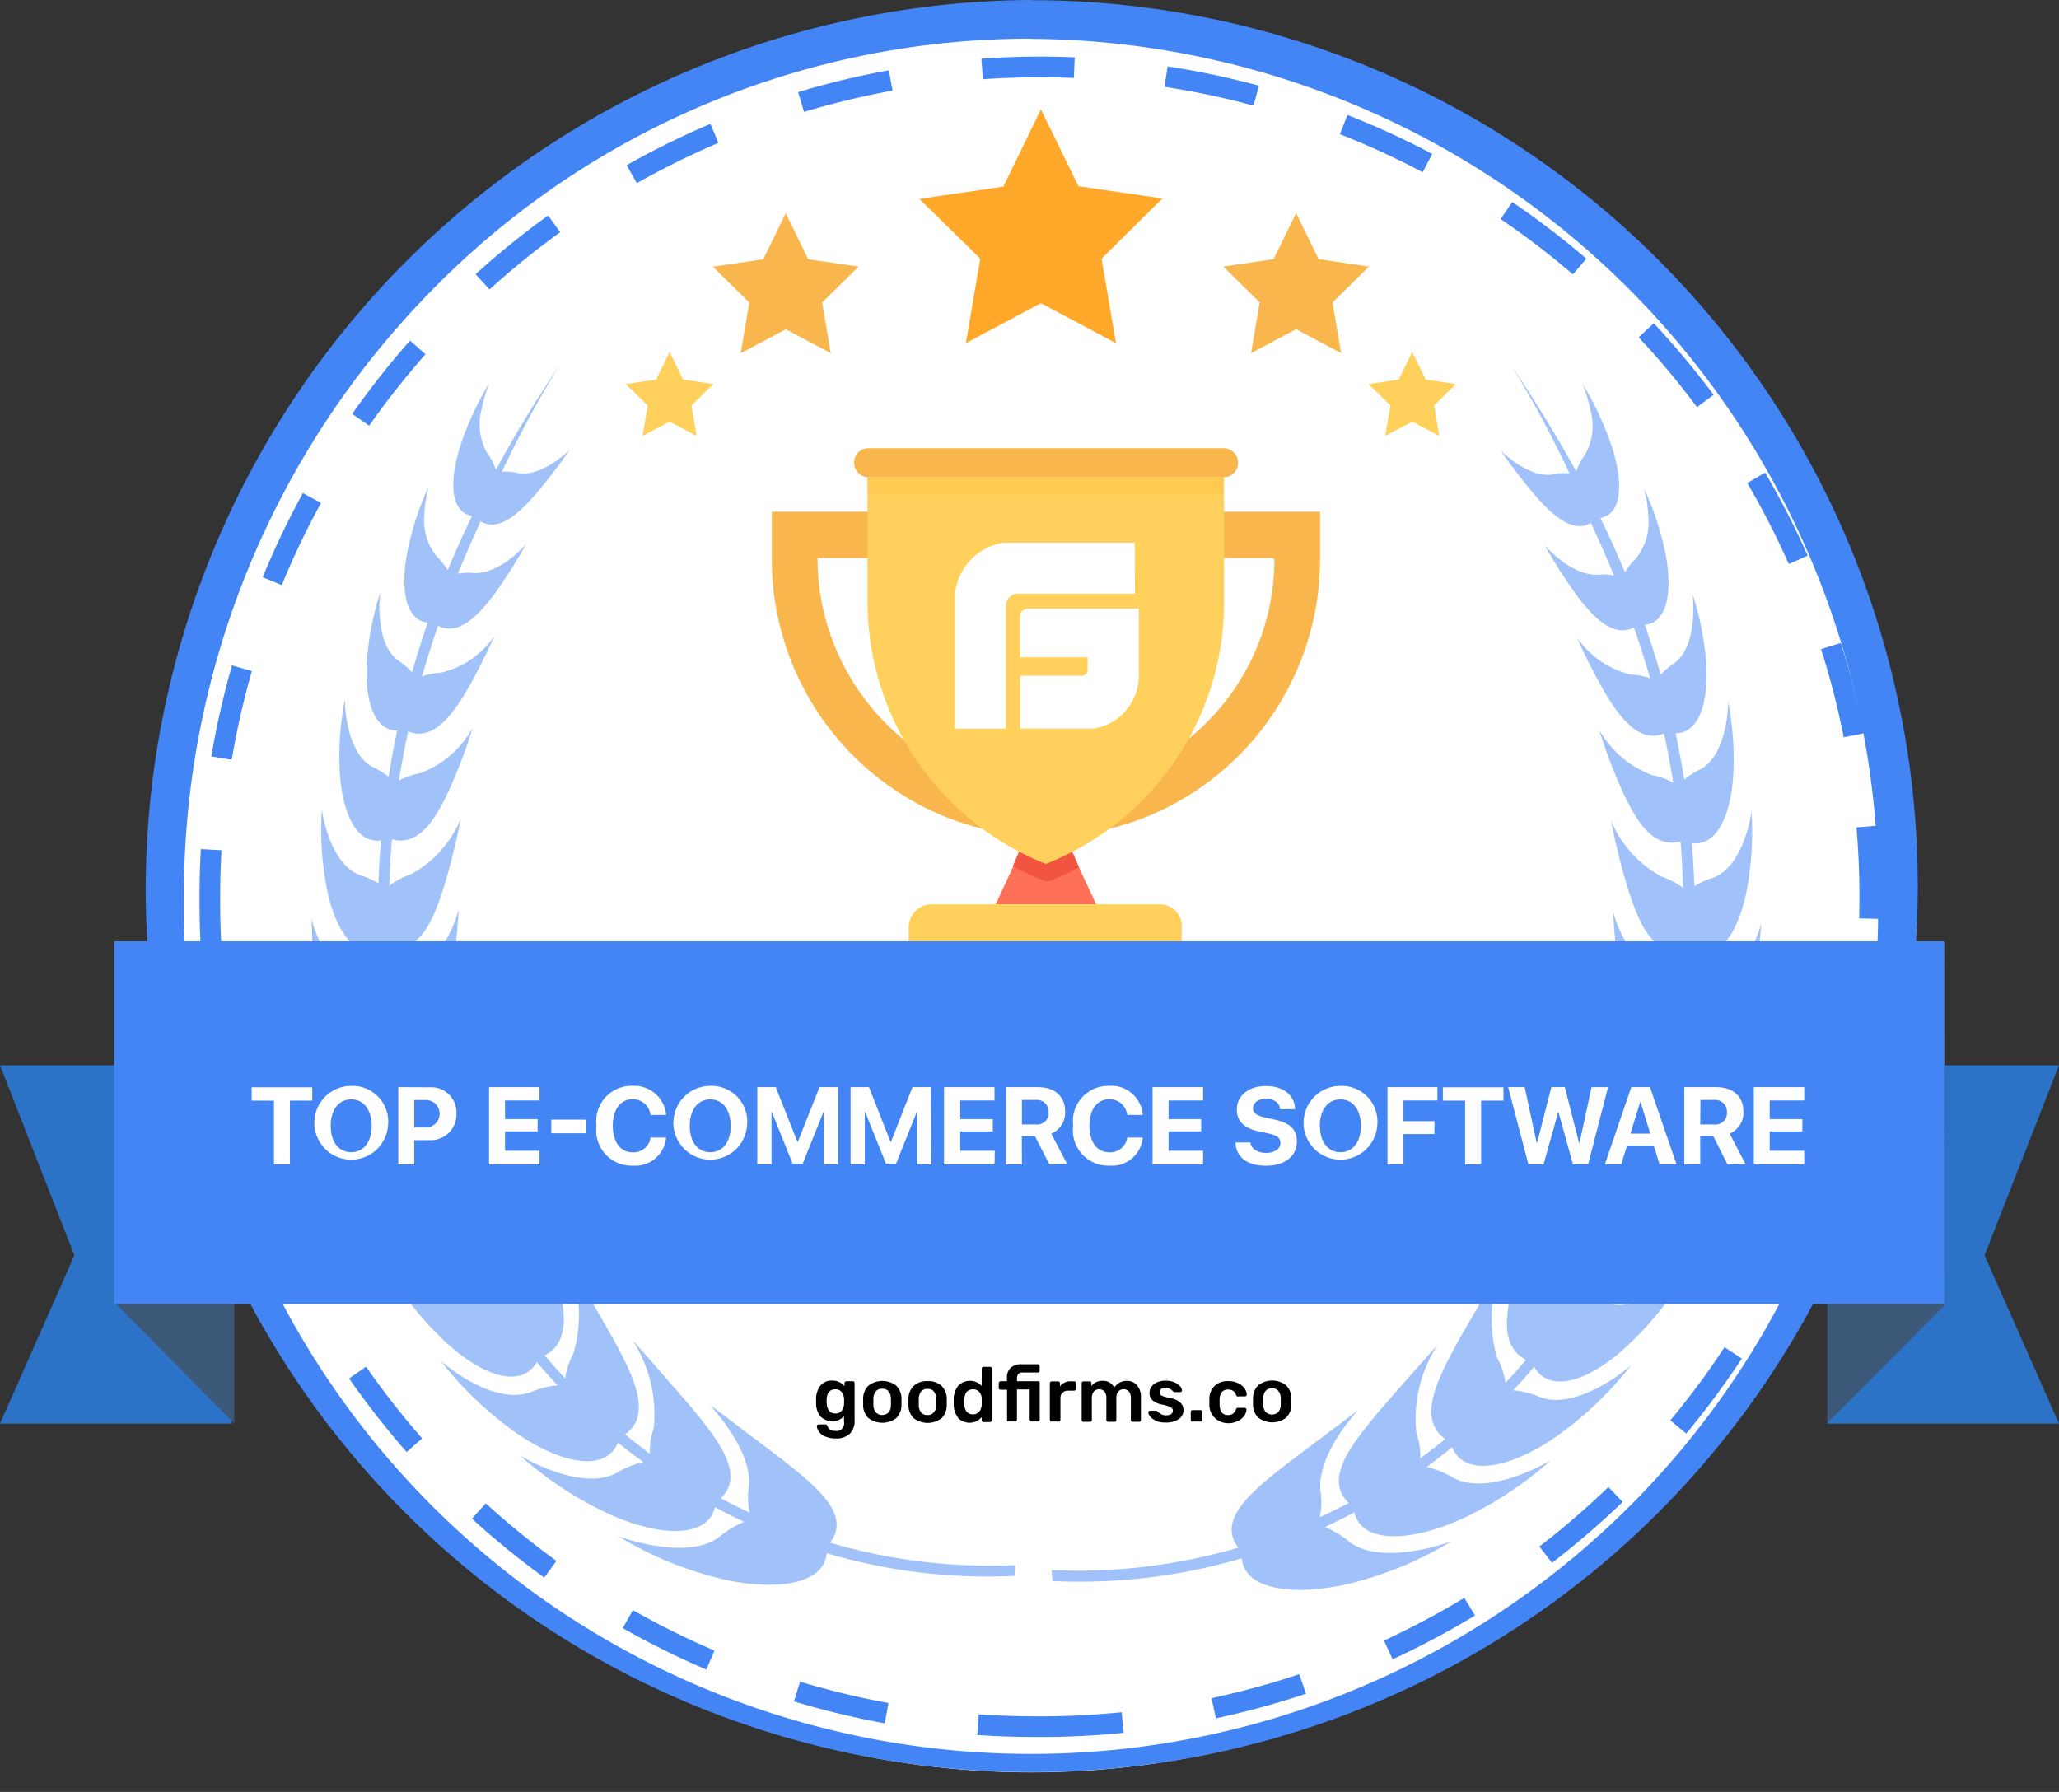
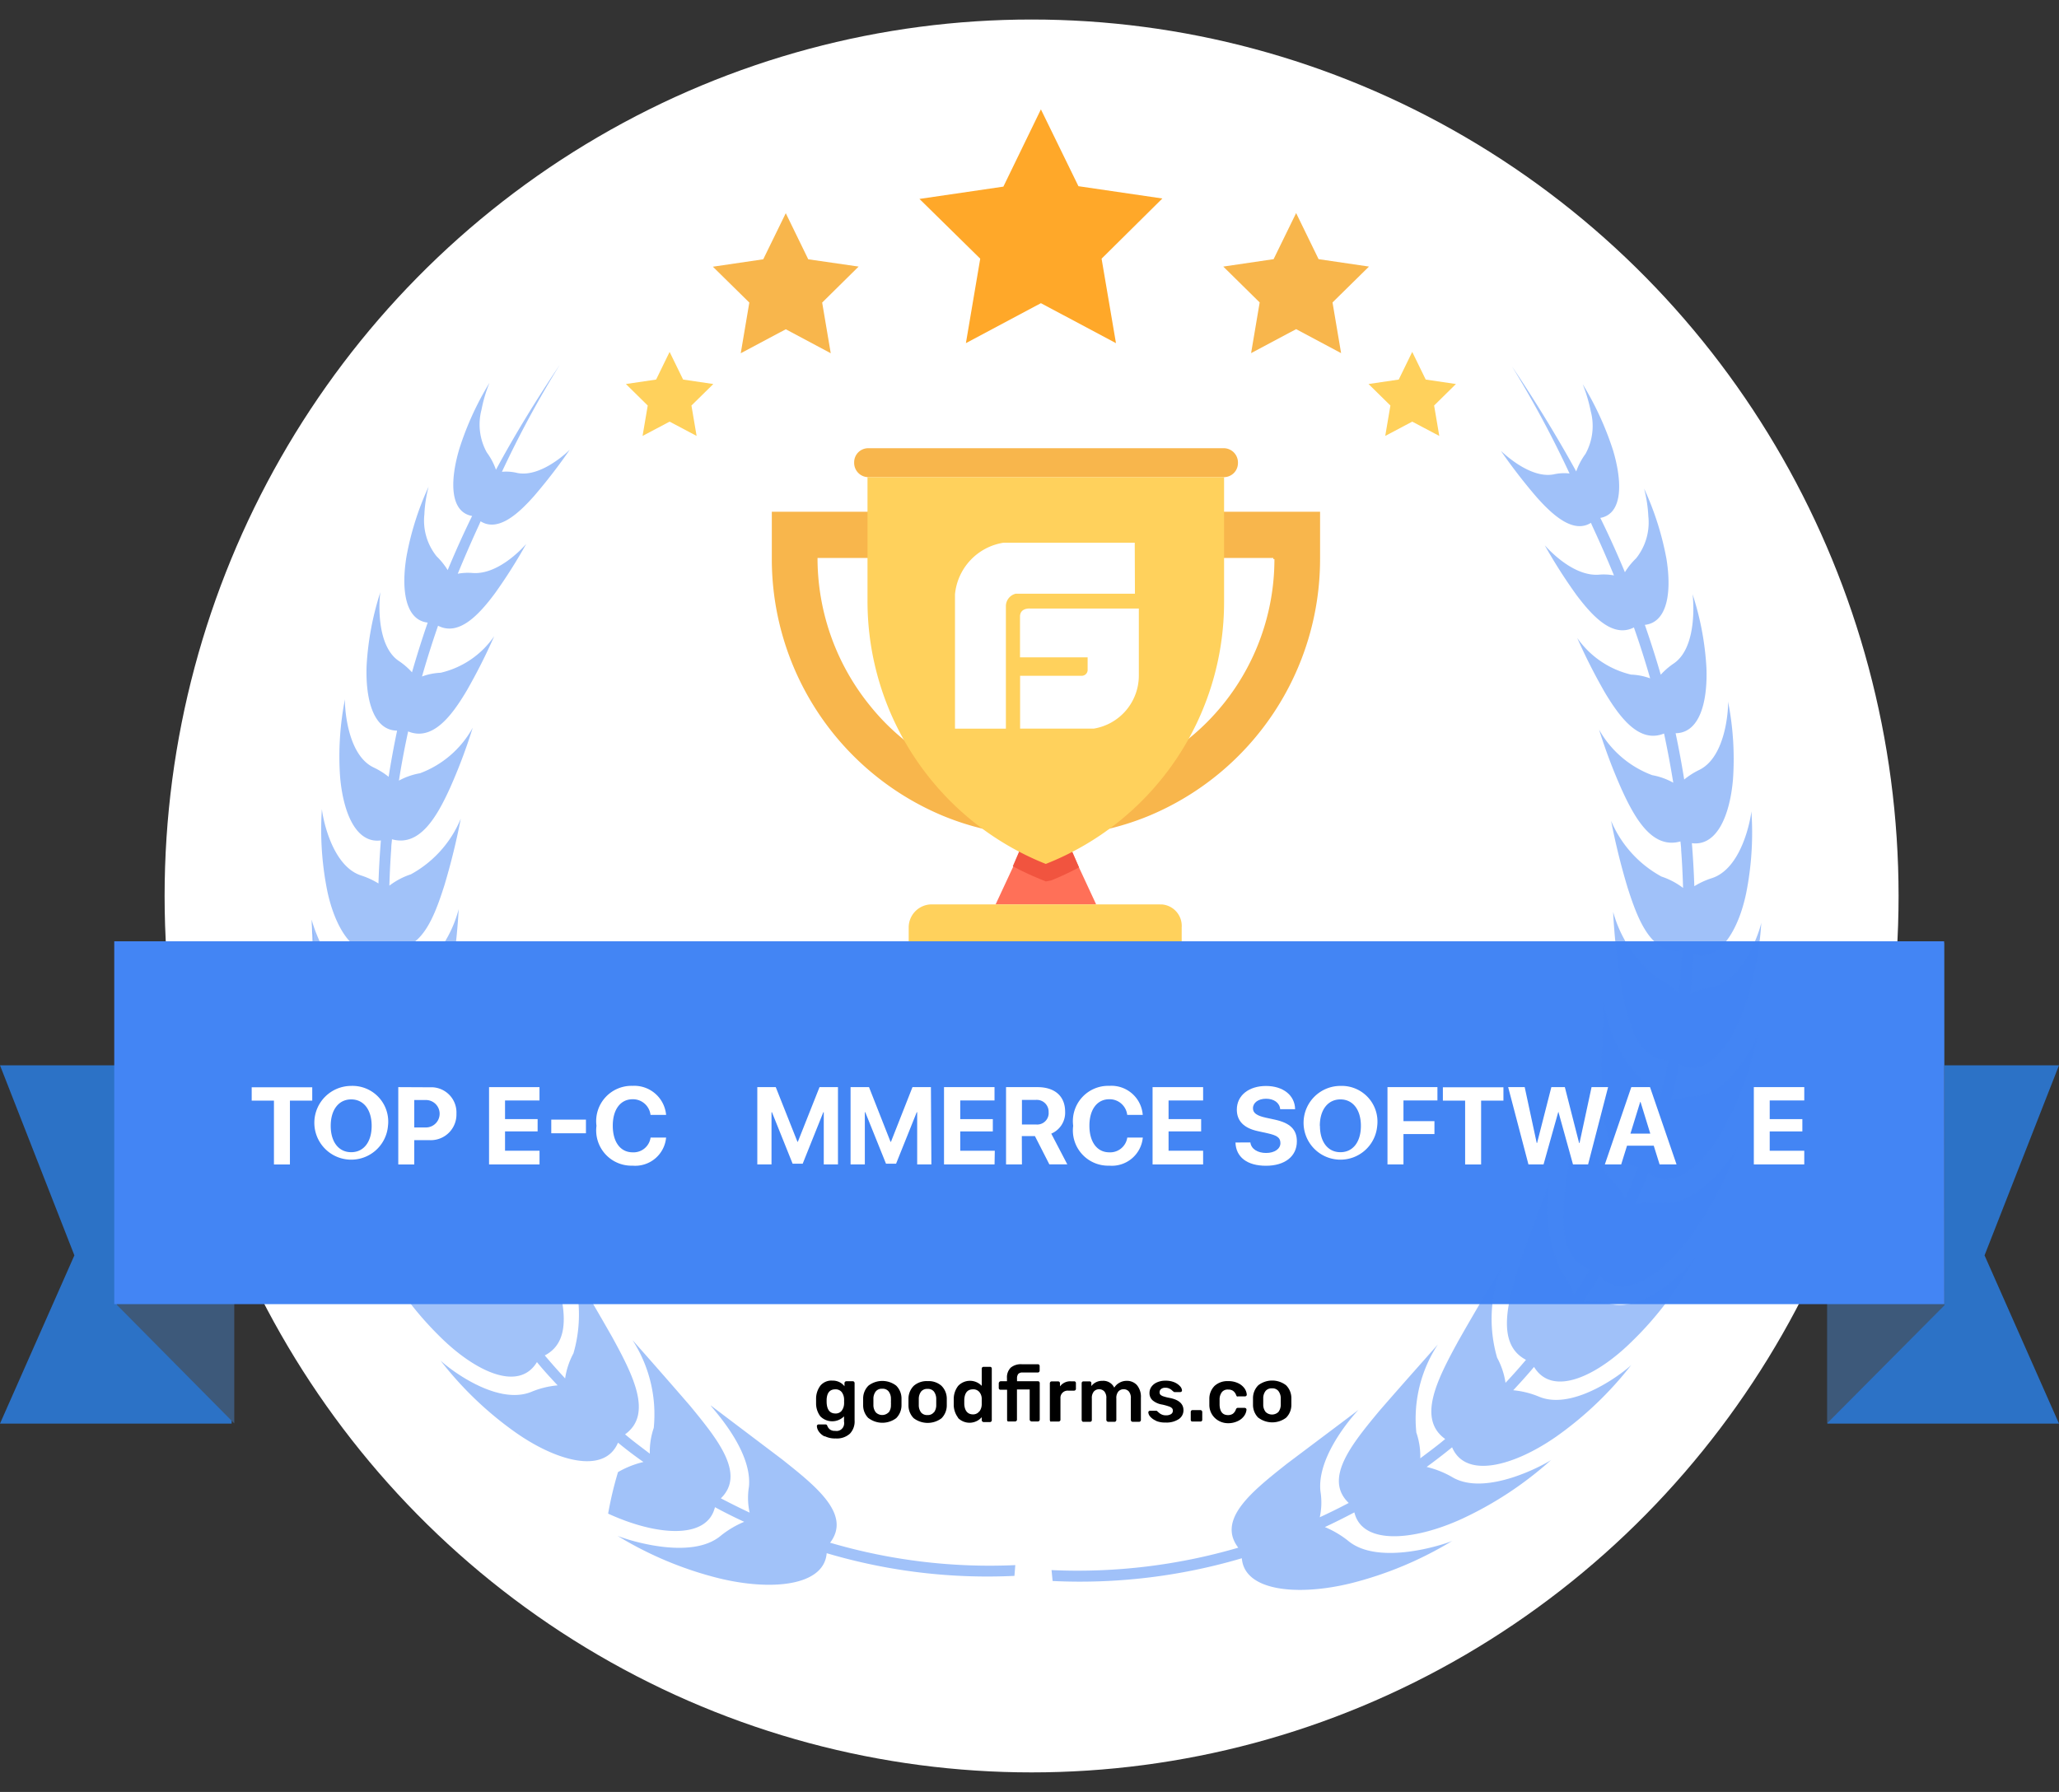
<svg xmlns="http://www.w3.org/2000/svg" width="66.984" height="58.301" viewBox="0 0 66.984 58.301">
  <rect x="0" y="0" width="66.984" height="58.301" fill="#333333" stroke="none" />
  <defs>
    <style>.a,.d{fill:none;}.b{fill:#fff;}.c,.l{fill:#4385f4;}.d{stroke:#4385f4;stroke-miterlimit:10;stroke-width:0.672px;stroke-dasharray:3 3;}.e{fill:#ff7058;}.f{fill:#ffd15c;}.g{clip-path:url(#a);}.h{fill:#f1543f;}.i{fill:#f8b64c;}.j{clip-path:url(#b);}.k{fill:#ffc952;}.l,.m{opacity:0.5;}.n{fill:#2c72c6;}.o{fill:#3d597a;}.p{fill:#ffa829;}</style>
    <clipPath id="a">
      <path class="a" d="M55.969,45.068a9.437,9.437,0,0,1-.892.419l-.186.038-.184-.075a9.188,9.188,0,0,1-.892-.419L54.3,43.9h1.151Z" transform="translate(-53.815 -43.903)" />
    </clipPath>
    <clipPath id="b">
-       <rect class="a" width="11.556" height="0.564" />
-     </clipPath>
+       </clipPath>
  </defs>
  <ellipse class="b" cx="28.205" cy="28.515" rx="28.205" ry="28.515" transform="translate(5.355 0.635)" />
-   <path class="c" d="M37.153,1.544A27.735,27.735,0,0,1,64.694,29.469a27.561,27.561,0,1,1-55.118-.036A28.085,28.085,0,0,1,17.653,9.712,27.254,27.254,0,0,1,37.159,1.538m0-1.258A28.982,28.982,0,0,0,8.333,29.413,28.825,28.825,0,1,0,37.153.287Z" transform="translate(-3.593 -0.28)" />
-   <path class="d" d="M38.4,57.794a27,27,0,1,0-26.7-27,26.849,26.849,0,0,0,26.7,27" transform="translate(-4.873 -1.618)" />
  <path class="e" d="M56.184,46.294h-3.27l.559-1.2.482-1.128h1.19l.482,1.128Z" transform="translate(-20.524 -16.87)" />
  <path class="f" d="M56.535,47.721H49.1a.75.75,0,0,0-.743.75v2.442h8.881V48.472a.7.7,0,0,0-.644-.749h-.064" transform="translate(-18.795 -18.297)" />
  <g transform="translate(32.949 27.056)">
    <g class="g">
      <g transform="translate(-1.035 -1.048)">
        <rect class="h" width="4.224" height="3.712" />
      </g>
    </g>
  </g>
  <path class="i" d="M55.888,23.793H44.3a.456.456,0,0,0-.447.453.465.465,0,0,0,.44.488h11.6a.456.456,0,0,0,.445-.453.465.465,0,0,0-.44-.488ZM41.174,25.86V27.4a9.053,9.053,0,0,0,5.537,8.34,8.781,8.781,0,0,0,6.762,0,9.053,9.053,0,0,0,5.537-8.34V25.86ZM57.525,27.4a7.513,7.513,0,0,1-7.433,7.514,7.329,7.329,0,0,1-5.721-2.741,7.62,7.62,0,0,1-1.71-4.772v-.038H57.488V27.4Z" transform="translate(-16.065 -9.21)" />
  <path class="f" d="M57.8,25.31v4.056A9.15,9.15,0,0,1,52,37.894a9.2,9.2,0,0,1-5.8-8.564V25.31Z" transform="translate(-17.978 -9.786)" />
  <g transform="translate(28.23 15.524)">
    <g class="j">
      <g transform="translate(-1.035 -1.048)">
        <rect class="k" width="13.625" height="2.66" />
      </g>
    </g>
  </g>
  <path class="b" d="M53.23,30.892s-.333-.034-.333.264v1.323h2.2v.4a.19.19,0,0,1-.179.2H52.9v1.719h2.4a1.749,1.749,0,0,0,1.463-1.719V30.892Zm3.4-2.142H52.361a1.88,1.88,0,0,0-1.579,1.677V34.8h1.656V30.821a.418.418,0,0,1,.317-.411h3.881Z" transform="translate(-19.714 -11.093)" />
  <path class="a" d="M54.351,57.667l.023-.015Zm2.987-2.746.017-.015Zm2.716-3.3.01-.017S60.06,51.624,60.054,51.624Zm3.258-6.877.813-3.563h0s0,0,0,0Zm0-3.835v-.013a.032.032,0,0,1,0,.015Zm-.271-3.563v-.021a.088.088,0,0,1,0,.025Zm-.813-3.307h0v0Zm-1.085-3.563ZM39.962,58.658a18.611,18.611,0,0,1-6.075-.729c.706-.922-.459-1.84-1.575-2.725-1.169-.88-2.341-1.758-2.341-1.763s1.378,1.431,1.242,2.66a2.244,2.244,0,0,0,.023.838q-.478-.22-.942-.465c.828-.792-.11-1.926-1-3-.944-1.086-1.9-2.152-1.9-2.157a4.4,4.4,0,0,1,.7,2.867,2.355,2.355,0,0,0-.128.838c-.277-.21-.548-.407-.811-.629.921-.658.248-1.953-.414-3.167-.7-1.237-1.426-2.433-1.426-2.435a4.514,4.514,0,0,1,.151,2.957,2.441,2.441,0,0,0-.273.817c-.23-.245-.453-.495-.666-.748.985-.513.6-1.9.182-3.211-.466-1.333-.967-2.584-.96-2.6a4.751,4.751,0,0,1-.37,2.934,2.681,2.681,0,0,0-.414.769q-.267-.419-.515-.838c1.051-.369.917-1.792.731-3.144-.226-1.373-.507-2.668-.507-2.683a4.59,4.59,0,0,1-.847,2.829,2.774,2.774,0,0,0-.511.725c-.083-.191-.164-.384-.24-.576-.06-.149-.116-.3-.172-.449,1.058-.21,1.153-1.547,1.182-2.825,0-1.3-.077-2.538-.083-2.551a4.329,4.329,0,0,1-1.207,2.515,2.687,2.687,0,0,0-.609.6c-.1-.4-.207-.809-.279-1.218,1.049-.027,1.335-1.268,1.54-2.456a19.339,19.339,0,0,0,.263-2.37,4.057,4.057,0,0,1-1.467,2.165,2.564,2.564,0,0,0-.669.486c-.052-.461-.087-.92-.112-1.381,1.008.122,1.436-.987,1.78-2.067a22.012,22.012,0,0,0,.534-2.165,3.692,3.692,0,0,1-1.637,1.817,2.394,2.394,0,0,0-.7.369c.01-.419.031-.819.062-1.226,0-.1.014-.191.023-.287.909.256,1.474-.731,1.906-1.677a17.781,17.781,0,0,0,.741-1.96A3.3,3.3,0,0,1,20.44,32.82a2.206,2.206,0,0,0-.685.245q.126-.8.3-1.6c.8.327,1.428-.505,1.925-1.335a18.1,18.1,0,0,0,.9-1.775,2.926,2.926,0,0,1-1.757,1.195,2.03,2.03,0,0,0-.621.122q.238-.838.528-1.656c.677.346,1.327-.337,1.863-1.048a17.063,17.063,0,0,0,1.035-1.62,2.621,2.621,0,0,1-1.751.92,1.8,1.8,0,0,0-.5.023q.329-.8.706-1.61l.043-.1c.561.348,1.211-.21,1.768-.838a18.135,18.135,0,0,0,1.159-1.5c-.012,0-.919.92-1.722.759a1.529,1.529,0,0,0-.509-.027,34.376,34.376,0,0,1,1.863-3.481c-.78,1.165-1.465,2.3-2.08,3.423a2.181,2.181,0,0,0-.3-.568,1.858,1.858,0,0,1-.172-1.392,4.867,4.867,0,0,1,.261-.876,9.986,9.986,0,0,0-.987,2.15c-.317,1.063-.308,2.071.414,2.2-.29.589-.555,1.178-.8,1.767a2.274,2.274,0,0,0-.362-.449,1.868,1.868,0,0,1-.4-1.371,4.425,4.425,0,0,1,.137-.9,9.586,9.586,0,0,0-.724,2.27c-.178,1.077-.043,2.081.7,2.163-.188.541-.36,1.079-.517,1.622a2.418,2.418,0,0,0-.414-.36c-.8-.53-.64-2.138-.621-2.259a9.355,9.355,0,0,0-.451,2.393c-.043,1.111.221,2.121,1,2.129v.013q-.157.742-.277,1.494a2.439,2.439,0,0,0-.476-.306c-.917-.432-.965-2.108-.95-2.234a9.624,9.624,0,0,0-.161,2.536c.1,1.159.517,2.182,1.337,2.075-.037.465-.064.931-.079,1.4a2.573,2.573,0,0,0-.557-.258c-1-.308-1.283-1.968-1.3-2.178a10.055,10.055,0,0,0,.17,2.662c.248,1.2.873,2.251,1.71,1.987.025.419.058.859.1,1.287a2.623,2.623,0,0,0-.65-.21c-1.105-.182-1.635-1.939-1.656-2.108a10.4,10.4,0,0,0,.557,2.79c.437,1.258,1.265,2.291,2.117,1.834.081.39.172.782.273,1.169a2.7,2.7,0,0,0-.758-.134c-1.2-.034-2.028-1.886-2.053-1.993a10.7,10.7,0,0,0,1,2.876c.664,1.276,1.72,2.278,2.55,1.6q.192.516.414,1.023a2.827,2.827,0,0,0-.847-.04c-1.283.143-2.453-1.735-2.467-1.807a11.123,11.123,0,0,0,1.521,2.888c.917,1.258,2.213,2.165,2.964,1.281q.252.432.522.838a2.878,2.878,0,0,0-.849.078c-1.281.329-2.778-1.444-2.753-1.467a10.8,10.8,0,0,0,2,2.687c1.13,1.123,2.585,1.834,3.192.838.207.258.443.509.677.759a2.865,2.865,0,0,0-.842.21c-1.167.5-2.852-.868-2.995-1.029a11.462,11.462,0,0,0,2.449,2.337c1.364.949,2.939,1.387,3.382.344.269.22.546.432.828.639a3.081,3.081,0,0,0-.828.329c-1.093.656-3.026-.419-3.221-.555a11.692,11.692,0,0,0,2.9,1.914c1.554.713,3.243.868,3.5-.21.315.166.633.327.96.478a3.163,3.163,0,0,0-.774.457c-.991.822-3.138.109-3.38,0a11.936,11.936,0,0,0,3.289,1.367c1.712.419,3.463.264,3.546-.815a18.58,18.58,0,0,0,6.156.74Z" transform="translate(-6.837 -7.575)" />
  <path class="l" d="M26.99,62.04l-.023-.015Zm-3.181-2.618-.017-.017A.1.1,0,0,0,23.808,59.422Zm-2.593-3.091-.012-.015Zm-3.392-7.046-.652-3.643-.135-3.655v0Zm.329-3.613v-.021a.076.076,0,0,0,0,.023Zm.751-3.563Zm1.153-3.479Z" transform="translate(-6.898 -12.072)" />
  <g class="m" transform="translate(10.134 11.877)">
-     <path class="c" d="M39.925,58.475a18.376,18.376,0,0,1-6.025-.729c.7-.918-.455-1.832-1.563-2.712l-2.32-1.754c-.027.021,1.366,1.425,1.242,2.649a2.244,2.244,0,0,0,.023.838c-.317-.149-.621-.3-.936-.465.813-.79-.108-1.922-.993-3-.936-1.084-1.879-2.146-1.881-2.148a4.446,4.446,0,0,1,.691,2.857,2.384,2.384,0,0,0-.128.838c-.275-.21-.544-.407-.805-.629.915-.654.248-1.945-.414-3.156-.7-1.23-1.414-2.425-1.414-2.427a4.517,4.517,0,0,1,.149,2.947,2.478,2.478,0,0,0-.271.817q-.342-.369-.662-.748c.979-.509.6-1.886.182-3.2-.462-1.331-.958-2.578-.954-2.6a4.558,4.558,0,0,1-.366,2.934,2.669,2.669,0,0,0-.414.769q-.265-.419-.509-.838c1.035-.369.909-1.786.724-3.127-.226-1.371-.5-2.662-.5-2.676a4.581,4.581,0,0,1-.84,2.821,2.786,2.786,0,0,0-.526.7c-.081-.191-.161-.381-.238-.574-.058-.149-.116-.3-.17-.449,1.049-.2,1.143-1.54,1.171-2.815,0-1.3-.075-2.532-.081-2.544a4.369,4.369,0,0,1-1.2,2.515,2.637,2.637,0,0,0-.6.591c-.1-.4-.207-.8-.277-1.211,1.035-.029,1.323-1.258,1.528-2.45a20.444,20.444,0,0,0,.269-2.366A3.96,3.96,0,0,1,20.364,39.3a2.523,2.523,0,0,0-.662.486q-.075-.688-.11-1.377c1,.122,1.422-.985,1.763-2.06a22.136,22.136,0,0,0,.53-2.159A3.655,3.655,0,0,1,20.262,36a2.365,2.365,0,0,0-.7.369c.012-.409.033-.817.062-1.222,0-.1.017-.193.023-.287.9.254,1.461-.729,1.892-1.677a17.842,17.842,0,0,0,.735-1.953,3.257,3.257,0,0,1-1.716,1.482,2.223,2.223,0,0,0-.685.239c.083-.534.184-1.067.3-1.6.791.325,1.416-.5,1.908-1.331a18.888,18.888,0,0,0,.894-1.771,2.912,2.912,0,0,1-1.745,1.193,1.983,1.983,0,0,0-.606.122q.236-.826.522-1.652c.671.346,1.316-.337,1.846-1.048a16.812,16.812,0,0,0,1.022-1.614s-.844,1.006-1.734.947a1.874,1.874,0,0,0-.493.023q.329-.8.7-1.605l.043-.1c.557.348,1.2-.21,1.753-.838a18.23,18.23,0,0,0,1.149-1.492s-.911.918-1.708.757a1.508,1.508,0,0,0-.5-.038A33.828,33.828,0,0,1,25.1,19.431c-.776,1.153-1.465,2.285-2.07,3.406a2.153,2.153,0,0,0-.3-.566,1.883,1.883,0,0,1-.17-1.39,4.593,4.593,0,0,1,.259-.872,9.772,9.772,0,0,0-.979,2.142c-.317,1.061-.306,2.064.414,2.19-.288.587-.551,1.176-.795,1.761a2.287,2.287,0,0,0-.358-.446,1.856,1.856,0,0,1-.4-1.367,4.263,4.263,0,0,1,.137-.9,9.489,9.489,0,0,0-.718,2.264c-.178,1.073-.046,2.075.689,2.157q-.279.809-.511,1.618a2.3,2.3,0,0,0-.414-.36c-.8-.518-.642-2.132-.613-2.253a9.463,9.463,0,0,0-.449,2.387c-.043,1.107.221,2.115.989,2.123v.013q-.155.74-.273,1.49a2.424,2.424,0,0,0-.478-.3c-.909-.419-.956-2.1-.942-2.228a9.614,9.614,0,0,0-.159,2.528c.1,1.157.513,2.178,1.327,2.069q-.056.7-.079,1.4a2.578,2.578,0,0,0-.553-.256c-.987-.308-1.273-1.962-1.287-2.169a10.08,10.08,0,0,0,.17,2.643c.244,1.195.865,2.247,1.7,1.983q.033.641.1,1.283a2.526,2.526,0,0,0-.646-.21c-1.095-.182-1.623-1.935-1.656-2.1a10.458,10.458,0,0,0,.553,2.781c.435,1.243,1.254,2.285,2.1,1.828.081.39.17.78.271,1.167a2.659,2.659,0,0,0-.751-.134c-1.2-.034-2.012-1.874-2.039-1.987a10.864,10.864,0,0,0,1,2.867c.66,1.272,1.706,2.27,2.529,1.593q.192.516.414,1.021a2.772,2.772,0,0,0-.84-.04c-1.273.143-2.432-1.731-2.444-1.8a11.123,11.123,0,0,0,1.507,2.878c.911,1.258,2.2,2.161,2.941,1.278q.248.419.517.838a2.843,2.843,0,0,0-.842.078c-1.269.327-2.755-1.44-2.73-1.467a10.764,10.764,0,0,0,1.977,2.66c1.122,1.121,2.564,1.83,3.165.838.207.256.441.509.673.757a2.88,2.88,0,0,0-.828.2c-1.174.507-2.829-.847-2.987-1.014a11.428,11.428,0,0,0,2.434,2.337C25,55.1,26.561,55.532,27,54.491q.4.331.828.629a3.042,3.042,0,0,0-.828.329c-1.085.654-3-.409-3.2-.553A11.674,11.674,0,0,0,26.679,56.8c1.542.711,3.216.866,3.475-.21.31.168.621.325.952.476a3.136,3.136,0,0,0-.768.457c-.983.819-3.1.109-3.353,0A11.8,11.8,0,0,0,30.27,58.9c1.7.419,3.434.264,3.519-.813a18.357,18.357,0,0,0,6.108.738Z" transform="translate(-17.029 -19.431)" />
+     <path class="c" d="M39.925,58.475a18.376,18.376,0,0,1-6.025-.729c.7-.918-.455-1.832-1.563-2.712l-2.32-1.754c-.027.021,1.366,1.425,1.242,2.649a2.244,2.244,0,0,0,.023.838c-.317-.149-.621-.3-.936-.465.813-.79-.108-1.922-.993-3-.936-1.084-1.879-2.146-1.881-2.148a4.446,4.446,0,0,1,.691,2.857,2.384,2.384,0,0,0-.128.838c-.275-.21-.544-.407-.805-.629.915-.654.248-1.945-.414-3.156-.7-1.23-1.414-2.425-1.414-2.427a4.517,4.517,0,0,1,.149,2.947,2.478,2.478,0,0,0-.271.817q-.342-.369-.662-.748c.979-.509.6-1.886.182-3.2-.462-1.331-.958-2.578-.954-2.6a4.558,4.558,0,0,1-.366,2.934,2.669,2.669,0,0,0-.414.769q-.265-.419-.509-.838c1.035-.369.909-1.786.724-3.127-.226-1.371-.5-2.662-.5-2.676a4.581,4.581,0,0,1-.84,2.821,2.786,2.786,0,0,0-.526.7c-.081-.191-.161-.381-.238-.574-.058-.149-.116-.3-.17-.449,1.049-.2,1.143-1.54,1.171-2.815,0-1.3-.075-2.532-.081-2.544a4.369,4.369,0,0,1-1.2,2.515,2.637,2.637,0,0,0-.6.591c-.1-.4-.207-.8-.277-1.211,1.035-.029,1.323-1.258,1.528-2.45a20.444,20.444,0,0,0,.269-2.366A3.96,3.96,0,0,1,20.364,39.3a2.523,2.523,0,0,0-.662.486q-.075-.688-.11-1.377c1,.122,1.422-.985,1.763-2.06a22.136,22.136,0,0,0,.53-2.159A3.655,3.655,0,0,1,20.262,36a2.365,2.365,0,0,0-.7.369c.012-.409.033-.817.062-1.222,0-.1.017-.193.023-.287.9.254,1.461-.729,1.892-1.677a17.842,17.842,0,0,0,.735-1.953,3.257,3.257,0,0,1-1.716,1.482,2.223,2.223,0,0,0-.685.239c.083-.534.184-1.067.3-1.6.791.325,1.416-.5,1.908-1.331a18.888,18.888,0,0,0,.894-1.771,2.912,2.912,0,0,1-1.745,1.193,1.983,1.983,0,0,0-.606.122q.236-.826.522-1.652c.671.346,1.316-.337,1.846-1.048a16.812,16.812,0,0,0,1.022-1.614s-.844,1.006-1.734.947a1.874,1.874,0,0,0-.493.023q.329-.8.7-1.605l.043-.1c.557.348,1.2-.21,1.753-.838a18.23,18.23,0,0,0,1.149-1.492s-.911.918-1.708.757a1.508,1.508,0,0,0-.5-.038A33.828,33.828,0,0,1,25.1,19.431c-.776,1.153-1.465,2.285-2.07,3.406a2.153,2.153,0,0,0-.3-.566,1.883,1.883,0,0,1-.17-1.39,4.593,4.593,0,0,1,.259-.872,9.772,9.772,0,0,0-.979,2.142c-.317,1.061-.306,2.064.414,2.19-.288.587-.551,1.176-.795,1.761a2.287,2.287,0,0,0-.358-.446,1.856,1.856,0,0,1-.4-1.367,4.263,4.263,0,0,1,.137-.9,9.489,9.489,0,0,0-.718,2.264c-.178,1.073-.046,2.075.689,2.157q-.279.809-.511,1.618a2.3,2.3,0,0,0-.414-.36c-.8-.518-.642-2.132-.613-2.253a9.463,9.463,0,0,0-.449,2.387c-.043,1.107.221,2.115.989,2.123v.013q-.155.74-.273,1.49a2.424,2.424,0,0,0-.478-.3c-.909-.419-.956-2.1-.942-2.228a9.614,9.614,0,0,0-.159,2.528c.1,1.157.513,2.178,1.327,2.069q-.056.7-.079,1.4a2.578,2.578,0,0,0-.553-.256c-.987-.308-1.273-1.962-1.287-2.169a10.08,10.08,0,0,0,.17,2.643c.244,1.195.865,2.247,1.7,1.983q.033.641.1,1.283a2.526,2.526,0,0,0-.646-.21c-1.095-.182-1.623-1.935-1.656-2.1a10.458,10.458,0,0,0,.553,2.781c.435,1.243,1.254,2.285,2.1,1.828.081.39.17.78.271,1.167a2.659,2.659,0,0,0-.751-.134c-1.2-.034-2.012-1.874-2.039-1.987a10.864,10.864,0,0,0,1,2.867c.66,1.272,1.706,2.27,2.529,1.593q.192.516.414,1.021a2.772,2.772,0,0,0-.84-.04c-1.273.143-2.432-1.731-2.444-1.8a11.123,11.123,0,0,0,1.507,2.878c.911,1.258,2.2,2.161,2.941,1.278q.248.419.517.838a2.843,2.843,0,0,0-.842.078c-1.269.327-2.755-1.44-2.73-1.467a10.764,10.764,0,0,0,1.977,2.66c1.122,1.121,2.564,1.83,3.165.838.207.256.441.509.673.757a2.88,2.88,0,0,0-.828.2c-1.174.507-2.829-.847-2.987-1.014a11.428,11.428,0,0,0,2.434,2.337C25,55.1,26.561,55.532,27,54.491q.4.331.828.629a3.042,3.042,0,0,0-.828.329A11.674,11.674,0,0,0,26.679,56.8c1.542.711,3.216.866,3.475-.21.31.168.621.325.952.476a3.136,3.136,0,0,0-.768.457c-.983.819-3.1.109-3.353,0A11.8,11.8,0,0,0,30.27,58.9c1.7.419,3.434.264,3.519-.813a18.357,18.357,0,0,0,6.108.738Z" transform="translate(-17.029 -19.431)" />
  </g>
  <path class="a" d="M56.269,58.486a18.375,18.375,0,0,0,6.025-.729c-.7-.918.457-1.832,1.563-2.712l2.322-1.754c.025.021-1.368,1.425-1.242,2.649a2.244,2.244,0,0,1-.023.838c.317-.149.621-.3.936-.465-.813-.79.108-1.922.993-3,.936-1.084,1.881-2.146,1.881-2.148a4.433,4.433,0,0,0-.691,2.857,2.332,2.332,0,0,1,.128.838c.275-.21.544-.407.805-.629-.915-.654-.248-1.945.4-3.156.7-1.23,1.414-2.425,1.416-2.427a4.526,4.526,0,0,0-.151,2.947,2.478,2.478,0,0,1,.271.817q.342-.369.662-.748c-.979-.509-.6-1.886-.182-3.2.462-1.331.958-2.578.954-2.6a4.558,4.558,0,0,0,.366,2.934,2.61,2.61,0,0,1,.4.769q.267-.419.511-.838c-1.035-.369-.909-1.786-.724-3.127.226-1.371.5-2.662.5-2.676a4.58,4.58,0,0,0,.84,2.821,2.786,2.786,0,0,1,.526.7c.083-.191.161-.381.238-.574.058-.149.116-.3.17-.449-1.049-.2-1.143-1.54-1.172-2.815,0-1.3.075-2.532.081-2.544a4.369,4.369,0,0,0,1.2,2.515,2.637,2.637,0,0,1,.6.591c.1-.4.2-.8.277-1.211-1.035-.029-1.323-1.258-1.527-2.45-.174-1.2-.271-2.349-.261-2.362a4.069,4.069,0,0,0,1.449,2.157,2.575,2.575,0,0,1,.664.486c.048-.459.085-.918.108-1.377-1,.122-1.422-.985-1.763-2.06A21.444,21.444,0,0,1,74.3,34.2a3.666,3.666,0,0,0,1.623,1.811,2.365,2.365,0,0,1,.7.369c-.012-.409-.033-.817-.062-1.222,0-.1-.014-.193-.023-.287-.9.254-1.461-.729-1.892-1.677a18.352,18.352,0,0,1-.735-1.953,3.248,3.248,0,0,0,1.716,1.482,2.233,2.233,0,0,1,.677.243c-.083-.534-.184-1.067-.3-1.6-.791.325-1.416-.5-1.908-1.331A18.006,18.006,0,0,1,73.2,28.27a2.905,2.905,0,0,0,1.743,1.193,1.983,1.983,0,0,1,.606.122q-.236-.826-.522-1.652c-.671.346-1.316-.337-1.846-1.048a16.77,16.77,0,0,1-1.022-1.614s.844,1.006,1.734.947a1.875,1.875,0,0,1,.493.023q-.329-.8-.7-1.605l-.043-.1c-.557.348-1.2-.21-1.753-.838A18.229,18.229,0,0,1,70.739,22.2s.911.918,1.708.757a1.5,1.5,0,0,1,.505-.027,33.828,33.828,0,0,0-1.863-3.469c.776,1.153,1.465,2.285,2.07,3.406a2.084,2.084,0,0,1,.3-.566,1.882,1.882,0,0,0,.17-1.39,4.593,4.593,0,0,0-.259-.872,9.664,9.664,0,0,1,.979,2.142c.317,1.061.306,2.064-.414,2.19.288.587.551,1.176.795,1.761a2.288,2.288,0,0,1,.358-.446,1.847,1.847,0,0,0,.4-1.367,4.264,4.264,0,0,0-.137-.9,9.489,9.489,0,0,1,.718,2.264c.178,1.073.046,2.075-.689,2.157q.279.809.511,1.618a2.3,2.3,0,0,1,.414-.36c.791-.528.633-2.132.6-2.253a9.463,9.463,0,0,1,.449,2.387c.043,1.107-.221,2.115-.989,2.123v.013q.155.74.273,1.49a2.418,2.418,0,0,1,.474-.306c.909-.419.956-2.1.942-2.228a9.614,9.614,0,0,1,.159,2.528c-.1,1.157-.513,2.178-1.327,2.069q.056.7.081,1.4a2.563,2.563,0,0,1,.551-.256c.987-.308,1.271-1.962,1.287-2.169a10.083,10.083,0,0,1-.17,2.651c-.244,1.195-.865,2.247-1.7,1.983q-.035.641-.1,1.283a2.525,2.525,0,0,1,.646-.21c1.095-.182,1.623-1.935,1.656-2.1a10.458,10.458,0,0,1-.553,2.781c-.435,1.243-1.254,2.285-2.1,1.828-.081.39-.17.78-.271,1.167a2.659,2.659,0,0,1,.751-.134c1.2-.034,2.012-1.874,2.039-1.987a10.864,10.864,0,0,1-1,2.867c-.66,1.272-1.705,2.27-2.529,1.593q-.192.516-.414,1.021a2.772,2.772,0,0,1,.84-.04c1.273.143,2.432-1.731,2.444-1.8a11.124,11.124,0,0,1-1.507,2.878c-.911,1.258-2.2,2.161-2.941,1.278q-.248.419-.517.838a2.843,2.843,0,0,1,.842.078c1.269.327,2.755-1.44,2.73-1.467a10.764,10.764,0,0,1-1.977,2.66c-1.122,1.121-2.564,1.83-3.165.838-.207.256-.441.509-.673.757a2.88,2.88,0,0,1,.828.2c1.157.484,2.827-.87,2.978-1.031a11.423,11.423,0,0,1-2.43,2.331c-1.352.947-2.914,1.383-3.353.342q-.4.331-.828.629a3.049,3.049,0,0,1,.818.329c1.085.654,3-.409,3.2-.553a11.674,11.674,0,0,1-2.875,1.907c-1.542.711-3.216.866-3.475-.21-.31.168-.621.325-.952.476a3.136,3.136,0,0,1,.768.457c.983.819,3.1.109,3.353,0A11.8,11.8,0,0,1,65.9,58.906c-1.7.419-3.432.264-3.519-.813a18.357,18.357,0,0,1-6.108.738l-.043-.346Z" transform="translate(-21.782 -7.565)" />
  <path d="M58.537,73.4a.391.391,0,0,0,.077-.245v-.195a.384.384,0,0,0-.079-.245.247.247,0,0,0-.207-.084.251.251,0,0,0-.207.084.385.385,0,0,0-.077.245v.195a.38.38,0,0,0,.079.245.3.3,0,0,0,.414,0Zm-.654.187a.592.592,0,0,1-.172-.419v-.22a.589.589,0,0,1,.174-.419.742.742,0,0,1,.9,0,.589.589,0,0,1,.174.419v.22a.584.584,0,0,1-.172.419.748.748,0,0,1-.9,0Zm-1.42,0a.582.582,0,0,1-.172-.419v-.2a.588.588,0,0,1,.172-.419.616.616,0,0,1,.437-.153.726.726,0,0,1,.331.069.534.534,0,0,1,.207.172.4.4,0,0,1,.07.195.053.053,0,0,1-.017.044.066.066,0,0,1-.043.017h-.219a.07.07,0,0,1-.041,0,.123.123,0,0,1-.025-.042.3.3,0,0,0-.1-.138.261.261,0,0,0-.155-.042.24.24,0,0,0-.207.08.389.389,0,0,0-.077.247v.176q.016.327.273.327a.278.278,0,0,0,.157-.042.294.294,0,0,0,.1-.14.1.1,0,0,1,.025-.04.057.057,0,0,1,.041-.013h.219a.066.066,0,0,1,.043.017.053.053,0,0,1,.017.044.4.4,0,0,1-.068.189.517.517,0,0,1-.207.176.71.71,0,0,1-.335.073.617.617,0,0,1-.42-.172Zm-.76.111a.059.059,0,0,1-.017-.042V73.4a.056.056,0,0,1,.051-.061H56a.058.058,0,0,1,.041.017.062.062,0,0,1,.019.044v.254a.059.059,0,0,1-.017.042A.053.053,0,0,1,56,73.71h-.25a.059.059,0,0,1-.05-.013Zm-1.149-.015a.5.5,0,0,1-.188-.134.228.228,0,0,1-.06-.132.051.051,0,0,1,.014-.04.059.059,0,0,1,.039-.017h.207a.046.046,0,0,1,.035.021l.056.048a.33.33,0,0,0,.224.08.306.306,0,0,0,.161-.038.128.128,0,0,0,.062-.113.118.118,0,0,0-.029-.082.249.249,0,0,0-.1-.057,1.892,1.892,0,0,0-.221-.061.634.634,0,0,1-.31-.138.312.312,0,0,1-.1-.245.346.346,0,0,1,.06-.191.434.434,0,0,1,.178-.145.645.645,0,0,1,.281-.057.719.719,0,0,1,.29.052.524.524,0,0,1,.186.13.221.221,0,0,1,.062.134.053.053,0,0,1-.054.054h-.186a.047.047,0,0,1-.041-.019.588.588,0,0,1-.056-.048.372.372,0,0,0-.087-.052.266.266,0,0,0-.114-.021.206.206,0,0,0-.141.04.133.133,0,0,0-.05.107.116.116,0,0,0,.023.075.253.253,0,0,0,.1.057,1.412,1.412,0,0,0,.207.052q.447.088.447.4a.343.343,0,0,1-.153.289.72.72,0,0,1-.426.111.763.763,0,0,1-.315-.054Zm-2.4.015a.059.059,0,0,1-.017-.042V72.463a.067.067,0,0,1,.017-.044.064.064,0,0,1,.043-.015h.195a.057.057,0,0,1,.043.015.059.059,0,0,1,.017.044v.094a.435.435,0,0,1,.36-.17.39.39,0,0,1,.385.222.454.454,0,0,1,.17-.161.462.462,0,0,1,.236-.061.434.434,0,0,1,.333.14.592.592,0,0,1,.128.409v.723a.059.059,0,0,1-.017.042.053.053,0,0,1-.043.019h-.207a.06.06,0,0,1-.043-.019.059.059,0,0,1-.017-.042v-.7a.33.33,0,0,0-.066-.228.22.22,0,0,0-.172-.071.224.224,0,0,0-.166.071.324.324,0,0,0-.068.228v.7a.059.059,0,0,1-.017.042.053.053,0,0,1-.043.019H53a.065.065,0,0,1-.06-.061v-.7a.323.323,0,0,0-.066-.228.23.23,0,0,0-.172-.071.227.227,0,0,0-.166.071.324.324,0,0,0-.068.228v.7a.057.057,0,0,1-.014.042.06.06,0,0,1-.043.019H52.2a.06.06,0,0,1-.054-.023Zm-1.035,0a.059.059,0,0,1-.017-.042V72.468a.069.069,0,0,1,.017-.046.057.057,0,0,1,.043-.017h.207a.06.06,0,0,1,.046.017.069.069,0,0,1,.017.046v.1a.412.412,0,0,1,.358-.166h.1a.058.058,0,0,1,.043.015.059.059,0,0,1,.017.044v.184a.051.051,0,0,1-.017.042.053.053,0,0,1-.043.019H51.7a.234.234,0,0,0-.253.254v.69a.051.051,0,0,1-.017.042.055.055,0,0,1-.041.019h-.238A.06.06,0,0,1,51.1,73.7Zm-1.391,0a.059.059,0,0,1-.017-.042v-.979H49.5a.056.056,0,0,1-.06-.052.063.063,0,0,1,0-.009v-.149a.063.063,0,0,1,.017-.042A.057.057,0,0,1,49.5,72.4h.207v-.1a.446.446,0,0,1,.122-.342.519.519,0,0,1,.366-.111h.515a.058.058,0,0,1,.043.015.067.067,0,0,1,.017.044v.149a.061.061,0,0,1-.019.044.058.058,0,0,1-.041.017h-.5a.172.172,0,0,0-.137.048.241.241,0,0,0-.039.149V72.4h.679a.058.058,0,0,1,.043.015.067.067,0,0,1,.017.044v1.188a.059.059,0,0,1-.017.042.053.053,0,0,1-.043.019h-.207a.065.065,0,0,1-.06-.061v-.979h-.414v.979a.051.051,0,0,1-.017.042.053.053,0,0,1-.043.019h-.207a.06.06,0,0,1-.052-.015Zm-.917-.316a.4.4,0,0,0,.075-.226v-.195a.344.344,0,0,0-.077-.21.255.255,0,0,0-.207-.088c-.176,0-.271.111-.284.333v.151c.012.21.108.331.284.331A.247.247,0,0,0,48.809,73.377Zm-.689.21a.7.7,0,0,1-.147-.434v-.176a.7.7,0,0,1,.145-.432.528.528,0,0,1,.766,0v-.56a.062.062,0,0,1,.019-.044.055.055,0,0,1,.041-.015h.207a.057.057,0,0,1,.043.015.059.059,0,0,1,.017.044v1.677a.051.051,0,0,1-.017.042.053.053,0,0,1-.043.019h-.207a.065.065,0,0,1-.06-.061V73.57a.527.527,0,0,1-.751.043l-.027-.026Zm-.793-.174a.391.391,0,0,0,.077-.245v-.195a.4.4,0,0,0-.077-.245.248.248,0,0,0-.207-.084.253.253,0,0,0-.207.084.4.4,0,0,0-.077.245v.195a.391.391,0,0,0,.077.245.257.257,0,0,0,.207.082.249.249,0,0,0,.215-.1Zm-.654.187a.592.592,0,0,1-.172-.419v-.22a.589.589,0,0,1,.174-.419.637.637,0,0,1,.451-.151.628.628,0,0,1,.447.151.589.589,0,0,1,.174.419v.22a.592.592,0,0,1-.172.419.75.75,0,0,1-.9,0Zm-.818-.187a.379.379,0,0,0,.075-.245.833.833,0,0,0,0-.1.869.869,0,0,0,0-.1.384.384,0,0,0-.077-.245.247.247,0,0,0-.207-.084.251.251,0,0,0-.207.084.384.384,0,0,0-.079.245v.195a.38.38,0,0,0,.079.245.293.293,0,0,0,.414,0ZM45.2,73.6a.584.584,0,0,1-.172-.419v-.22a.589.589,0,0,1,.174-.419.742.742,0,0,1,.9,0,.589.589,0,0,1,.174.419v.22a.592.592,0,0,1-.172.419.748.748,0,0,1-.9,0Zm-.869-.243a.4.4,0,0,0,.077-.22.771.771,0,0,0,0-.082.732.732,0,0,0,0-.08.408.408,0,0,0-.077-.222.253.253,0,0,0-.207-.09c-.18,0-.273.111-.284.333v.059c0,.262.1.394.286.394a.249.249,0,0,0,.213-.1Zm-.557.838a.483.483,0,0,1-.195-.17.332.332,0,0,1-.056-.163.055.055,0,0,1,.017-.042.059.059,0,0,1,.041-.015H43.8a.061.061,0,0,1,.039.01.079.079,0,0,1,.025.042.286.286,0,0,0,.083.111.258.258,0,0,0,.17.046.246.246,0,0,0,.289-.2.252.252,0,0,0,0-.1v-.172a.542.542,0,0,1-.77,0,.7.7,0,0,1-.139-.432v-.136a.711.711,0,0,1,.141-.432.467.467,0,0,1,.387-.163.5.5,0,0,1,.232.05.469.469,0,0,1,.164.134v-.1a.061.061,0,0,1,.019-.046.057.057,0,0,1,.043-.017h.207a.057.057,0,0,1,.043.017.069.069,0,0,1,.017.046v1.211a.574.574,0,0,1-.153.432.631.631,0,0,1-.464.155.735.735,0,0,1-.352-.073Z" transform="translate(-16.948 -27.461)" />
  <path class="n" d="M67.675,56.163H60.139V67.82h7.536l-2.422-5.474Zm-66.984,0H8.227V67.82H.691l2.42-5.474Z" transform="translate(-0.691 -21.503)" />
  <path class="o" d="M66.28,49.712l-3.81,3.982V65.351l3.81-3.833Zm-59.459,0,3.819,4.152v11.5L6.821,61.507Z" transform="translate(-3.019 -19.053)" />
  <path class="c" d="M6.684,61.464H66.22l-.006-11.806H6.684Z" transform="translate(-2.967 -19.033)" />
  <path class="l" d="M55.847,58.663a18.611,18.611,0,0,0,6.075-.729c-.706-.922.459-1.84,1.575-2.725,1.169-.88,2.341-1.758,2.341-1.763s-1.378,1.431-1.242,2.66a2.244,2.244,0,0,1-.023.838q.478-.22.942-.465c-.828-.792.11-1.926,1-3,.944-1.086,1.9-2.152,1.9-2.157a4.4,4.4,0,0,0-.7,2.867,2.355,2.355,0,0,1,.128.838c.277-.21.548-.407.811-.629-.923-.658-.248-1.953.414-3.167.7-1.237,1.426-2.433,1.426-2.435a4.514,4.514,0,0,0-.151,2.957,2.485,2.485,0,0,1,.273.817c.23-.245.453-.495.666-.748-.985-.513-.6-1.9-.182-3.211.466-1.333.967-2.584.96-2.6a4.751,4.751,0,0,0,.37,2.934,2.682,2.682,0,0,1,.414.769q.267-.419.513-.838c-1.051-.369-.915-1.792-.729-3.144.226-1.373.505-2.668.505-2.683a4.6,4.6,0,0,0,.849,2.829,2.772,2.772,0,0,1,.53.7c.083-.191.164-.384.24-.576.06-.149.116-.3.172-.449-1.058-.21-1.153-1.547-1.182-2.825,0-1.3.077-2.538.083-2.551a4.329,4.329,0,0,0,1.207,2.515,2.687,2.687,0,0,1,.609.6c.1-.4.2-.809.279-1.218-1.049-.027-1.335-1.268-1.54-2.456a19.336,19.336,0,0,1-.263-2.37,4.057,4.057,0,0,0,1.467,2.165,2.564,2.564,0,0,1,.669.486c.05-.461.087-.92.112-1.381-1.008.122-1.436-.987-1.78-2.067a22.009,22.009,0,0,1-.534-2.165A3.692,3.692,0,0,0,75.692,36.1a2.394,2.394,0,0,1,.7.369c-.012-.419-.031-.819-.062-1.226,0-.1-.014-.191-.023-.287-.909.256-1.474-.731-1.906-1.677a17.781,17.781,0,0,1-.741-1.96A3.3,3.3,0,0,0,75.388,32.8a2.206,2.206,0,0,1,.685.245c-.087-.537-.186-1.071-.3-1.6-.8.327-1.428-.505-1.925-1.335a19.011,19.011,0,0,1-.9-1.775A2.972,2.972,0,0,0,74.7,29.528a2.03,2.03,0,0,1,.621.122q-.24-.838-.528-1.656c-.677.346-1.327-.337-1.863-1.048a17.064,17.064,0,0,1-1.035-1.62c.01,0,.855,1.01,1.749.952a1.8,1.8,0,0,1,.5.023q-.329-.8-.706-1.61l-.043-.1c-.561.348-1.211-.21-1.768-.838a18.135,18.135,0,0,1-1.159-1.5c.012,0,.919.92,1.722.759a1.529,1.529,0,0,1,.509-.027A34.8,34.8,0,0,0,70.826,19.5c.78,1.159,1.476,2.305,2.09,3.418a2.181,2.181,0,0,1,.3-.568,1.882,1.882,0,0,0,.172-1.394,5.076,5.076,0,0,0-.261-.876,9.985,9.985,0,0,1,.987,2.15c.317,1.063.308,2.071-.414,2.2.29.589.555,1.178.8,1.767a2.274,2.274,0,0,1,.362-.449,1.868,1.868,0,0,0,.4-1.371,4.425,4.425,0,0,0-.137-.9,9.586,9.586,0,0,1,.724,2.27c.178,1.077.043,2.081-.7,2.163.188.541.36,1.079.517,1.622a2.335,2.335,0,0,1,.414-.36c.8-.53.64-2.138.621-2.259a9.355,9.355,0,0,1,.451,2.393c.043,1.111-.221,2.121-1,2.129v.013q.157.742.277,1.494a2.439,2.439,0,0,1,.476-.306c.917-.432.965-2.108.95-2.234a9.624,9.624,0,0,1,.161,2.536c-.1,1.159-.517,2.182-1.337,2.075.037.465.064.931.079,1.4a2.573,2.573,0,0,1,.557-.258c1-.308,1.281-1.968,1.3-2.178a10.055,10.055,0,0,1-.17,2.662c-.248,1.2-.873,2.251-1.71,1.987-.025.419-.058.859-.106,1.287a2.667,2.667,0,0,1,.652-.21c1.105-.182,1.635-1.939,1.656-2.108a10.4,10.4,0,0,1-.557,2.79c-.437,1.258-1.265,2.291-2.117,1.834C76.2,42.6,76.1,43,76,43.384a2.7,2.7,0,0,1,.758-.134c1.2-.034,2.028-1.886,2.053-1.993a10.657,10.657,0,0,1-1.006,2.876c-.662,1.276-1.718,2.278-2.548,1.6q-.192.516-.414,1.023a2.813,2.813,0,0,1,.847-.04c1.283.143,2.453-1.735,2.465-1.807A11.012,11.012,0,0,1,76.638,47.8c-.917,1.258-2.213,2.165-2.964,1.281q-.252.432-.522.838a2.877,2.877,0,0,1,.849.078c1.279.329,2.778-1.444,2.753-1.467a10.8,10.8,0,0,1-2.018,2.685c-1.13,1.123-2.585,1.834-3.192.838-.217.258-.443.509-.677.759a2.865,2.865,0,0,1,.842.21c1.167.484,2.85-.874,3-1.035a11.462,11.462,0,0,1-2.449,2.337c-1.364.949-2.939,1.387-3.382.344-.269.22-.546.432-.828.639a3.081,3.081,0,0,1,.828.329c1.093.656,3.026-.419,3.221-.555a11.692,11.692,0,0,1-2.9,1.914c-1.554.713-3.243.868-3.5-.21-.315.166-.635.327-.96.478a3.17,3.17,0,0,1,.762.451c.991.822,3.138.109,3.38,0a11.925,11.925,0,0,1-3.3,1.379c-1.71.419-3.461.264-3.543-.815a18.58,18.58,0,0,1-6.156.74Z" transform="translate(-21.638 -7.58)" />
  <path class="p" d="M52.87,6.018l1.221,2.5,2.73.4-1.977,1.958.468,2.748-2.442-1.3-2.44,1.3.466-2.748L48.919,8.932l2.73-.4Z" transform="translate(-19.007 -2.46)" />
  <path class="i" d="M41.186,12.963l-.731-1.5-.733,1.5-1.639.241,1.186,1.167-.279,1.649,1.465-.78,1.463.78-.279-1.649L42.825,13.2Z" transform="translate(-14.892 -4.527)" />
  <path class="i" d="M69.594,13.2l-1.639-.241-.731-1.5-.733,1.5-1.637.241,1.184,1.167-.279,1.649,1.465-.78,1.463.78-.279-1.649Z" transform="translate(-25.058 -4.527)" />
  <path class="f" d="M35.382,19.639l-.439-.9-.439.9-.983.145.71.7-.168.989.88-.465.878.465-.168-.989.712-.7Z" transform="translate(-13.159 -7.29)" />
  <path class="f" d="M75.317,19.784l-.983-.145-.439-.9-.439.9-.983.145.712.7-.168.989.878-.465.88.465-.168-.989Z" transform="translate(-27.952 -7.29)" />
  <g transform="translate(8.188 35.328)">
    <path class="b" d="M14.617,59.826V57.749h-.724v-.434h1.97v.434h-.726v2.077Z" transform="translate(-13.893 -57.268)" />
    <path class="b" d="M19.577,58.544a1.2,1.2,0,1,1-1.2-1.3A1.162,1.162,0,0,1,19.577,58.544Zm-1.863,0c0,.526.261.857.666.857s.666-.331.666-.857-.261-.861-.666-.861S17.714,58.018,17.714,58.544Z" transform="translate(-15.143 -57.242)" />
    <path class="b" d="M22.613,57.313a.819.819,0,0,1,.859.859.834.834,0,0,1-.8.861.8.8,0,0,1-.081,0H22.1v.792h-.52V57.308ZM22.1,58.62h.379a.446.446,0,0,0,0-.893H22.1Z" transform="translate(-16.811 -57.266)" />
    <path class="b" d="M27.985,59.823H26.343V57.308h1.641v.434H26.863v.606h1.06v.4h-1.06v.629h1.122Z" transform="translate(-18.621 -57.266)" />
    <path class="b" d="M29.607,59.456v-.444h1.128v.444Z" transform="translate(-19.861 -57.913)" />
    <path class="b" d="M31.977,58.54a1.149,1.149,0,0,1,1.174-1.3,1.039,1.039,0,0,1,1.091.945h-.507a.576.576,0,0,0-.584-.509c-.391,0-.644.331-.644.861s.248.866.646.866a.559.559,0,0,0,.584-.48h.505a1.009,1.009,0,0,1-1.091.914A1.147,1.147,0,0,1,31.977,58.54Z" transform="translate(-20.76 -57.24)" />
-     <path class="b" d="M38.41,58.544a1.2,1.2,0,1,1-1.2-1.3A1.162,1.162,0,0,1,38.41,58.544Zm-1.863,0c0,.526.259.857.666.857s.664-.331.664-.857-.259-.861-.664-.861S36.548,58.018,36.548,58.544Z" transform="translate(-22.295 -57.242)" />
    <path class="b" d="M43.037,59.823h-.462v-1.7h-.014L41.889,59.8h-.327l-.673-1.677h-.014v1.7h-.462V57.308h.6l.706,1.779h.012l.706-1.779h.6Z" transform="translate(-23.964 -57.266)" />
    <path class="b" d="M47.934,59.823h-.462v-1.7h-.014L46.785,59.8h-.327l-.675-1.677h-.014v1.7h-.464V57.308h.6l.7,1.779h.014l.7-1.779h.6Z" transform="translate(-25.822 -57.266)" />
    <path class="b" d="M51.851,59.823H50.207V57.308h1.643v.434H50.735v.606h1.06v.4h-1.06v.629h1.124Z" transform="translate(-27.684 -57.266)" />
    <path class="b" d="M53.978,59.823h-.517V57.308h1.022c.571,0,.9.3.9.8a.738.738,0,0,1-.451.713l.522,1h-.584L54.4,58.9h-.426Zm0-1.3h.455a.374.374,0,0,0,.413-.332.4.4,0,0,0,0-.068.384.384,0,0,0-.364-.4.389.389,0,0,0-.049,0h-.455Z" transform="translate(-28.92 -57.266)" />
    <path class="b" d="M56.982,58.54a1.149,1.149,0,0,1,1.174-1.3,1.024,1.024,0,0,1,1.089.945h-.505a.576.576,0,0,0-.584-.509c-.393,0-.646.331-.646.861s.25.866.646.866a.563.563,0,0,0,.586-.48h.505a1.011,1.011,0,0,1-1.091.914A1.147,1.147,0,0,1,56.982,58.54Z" transform="translate(-30.257 -57.24)" />
    <path class="b" d="M62.79,59.823H61.146V57.308H62.79v.434H61.666v.606h1.06v.4h-1.06v.629H62.79Z" transform="translate(-31.838 -57.266)" />
    <path class="b" d="M65.978,59.084c.023.21.236.342.511.342s.466-.134.466-.319-.118-.254-.414-.321l-.323-.071c-.457-.1-.681-.335-.681-.7,0-.463.393-.769.948-.769s.94.3.948.755h-.486c-.017-.21-.207-.34-.459-.34s-.426.13-.426.31c0,.153.12.241.414.306l.3.065c.5.109.714.325.714.706,0,.488-.391.794-1.006.794s-.977-.285-.991-.757Z" transform="translate(-33.488 -57.242)" />
    <path class="b" d="M71.467,58.544a1.2,1.2,0,1,1-1.194-1.3A1.162,1.162,0,0,1,71.467,58.544Zm-1.863,0c0,.526.261.857.666.857s.666-.331.666-.857-.261-.861-.666-.861S69.6,58.018,69.6,58.544Z" transform="translate(-34.851 -57.242)" />
    <path class="b" d="M73.467,59.823V57.308h1.625v.434H73.987v.673h1.008v.419H73.987v.989Z" transform="translate(-36.517 -57.266)" />
    <path class="b" d="M77.1,59.826V57.749h-.724v-.434h1.97v.434h-.726v2.077Z" transform="translate(-37.624 -57.268)" />
    <path class="b" d="M80.951,59.823h-.491L79.8,57.308h.538l.391,1.817h.012l.464-1.817h.439l.464,1.817h.014l.391-1.817h.538L82.4,59.823h-.491l-.476-1.717h0Z" transform="translate(-38.924 -57.266)" />
    <path class="b" d="M86.459,59.213h-.869l-.19.61h-.532l.861-2.515h.609l.863,2.515h-.551Zm-.758-.392h.646l-.317-1.029h-.012Z" transform="translate(-40.847 -57.266)" />
-     <path class="b" d="M89.555,59.823h-.52V57.308H90.06c.571,0,.9.3.9.8a.736.736,0,0,1-.449.713l.522,1H90.44l-.462-.92h-.424Zm0-1.3h.455a.374.374,0,0,0,.413-.332.4.4,0,0,0,0-.068.384.384,0,0,0-.364-.4.389.389,0,0,0-.049,0h-.449Z" transform="translate(-42.43 -57.266)" />
    <path class="b" d="M94.324,59.823H92.683V57.308h1.641v.434H93.2v.606h1.062v.4H93.2v.629h1.124Z" transform="translate(-43.815 -57.266)" />
  </g>
</svg>